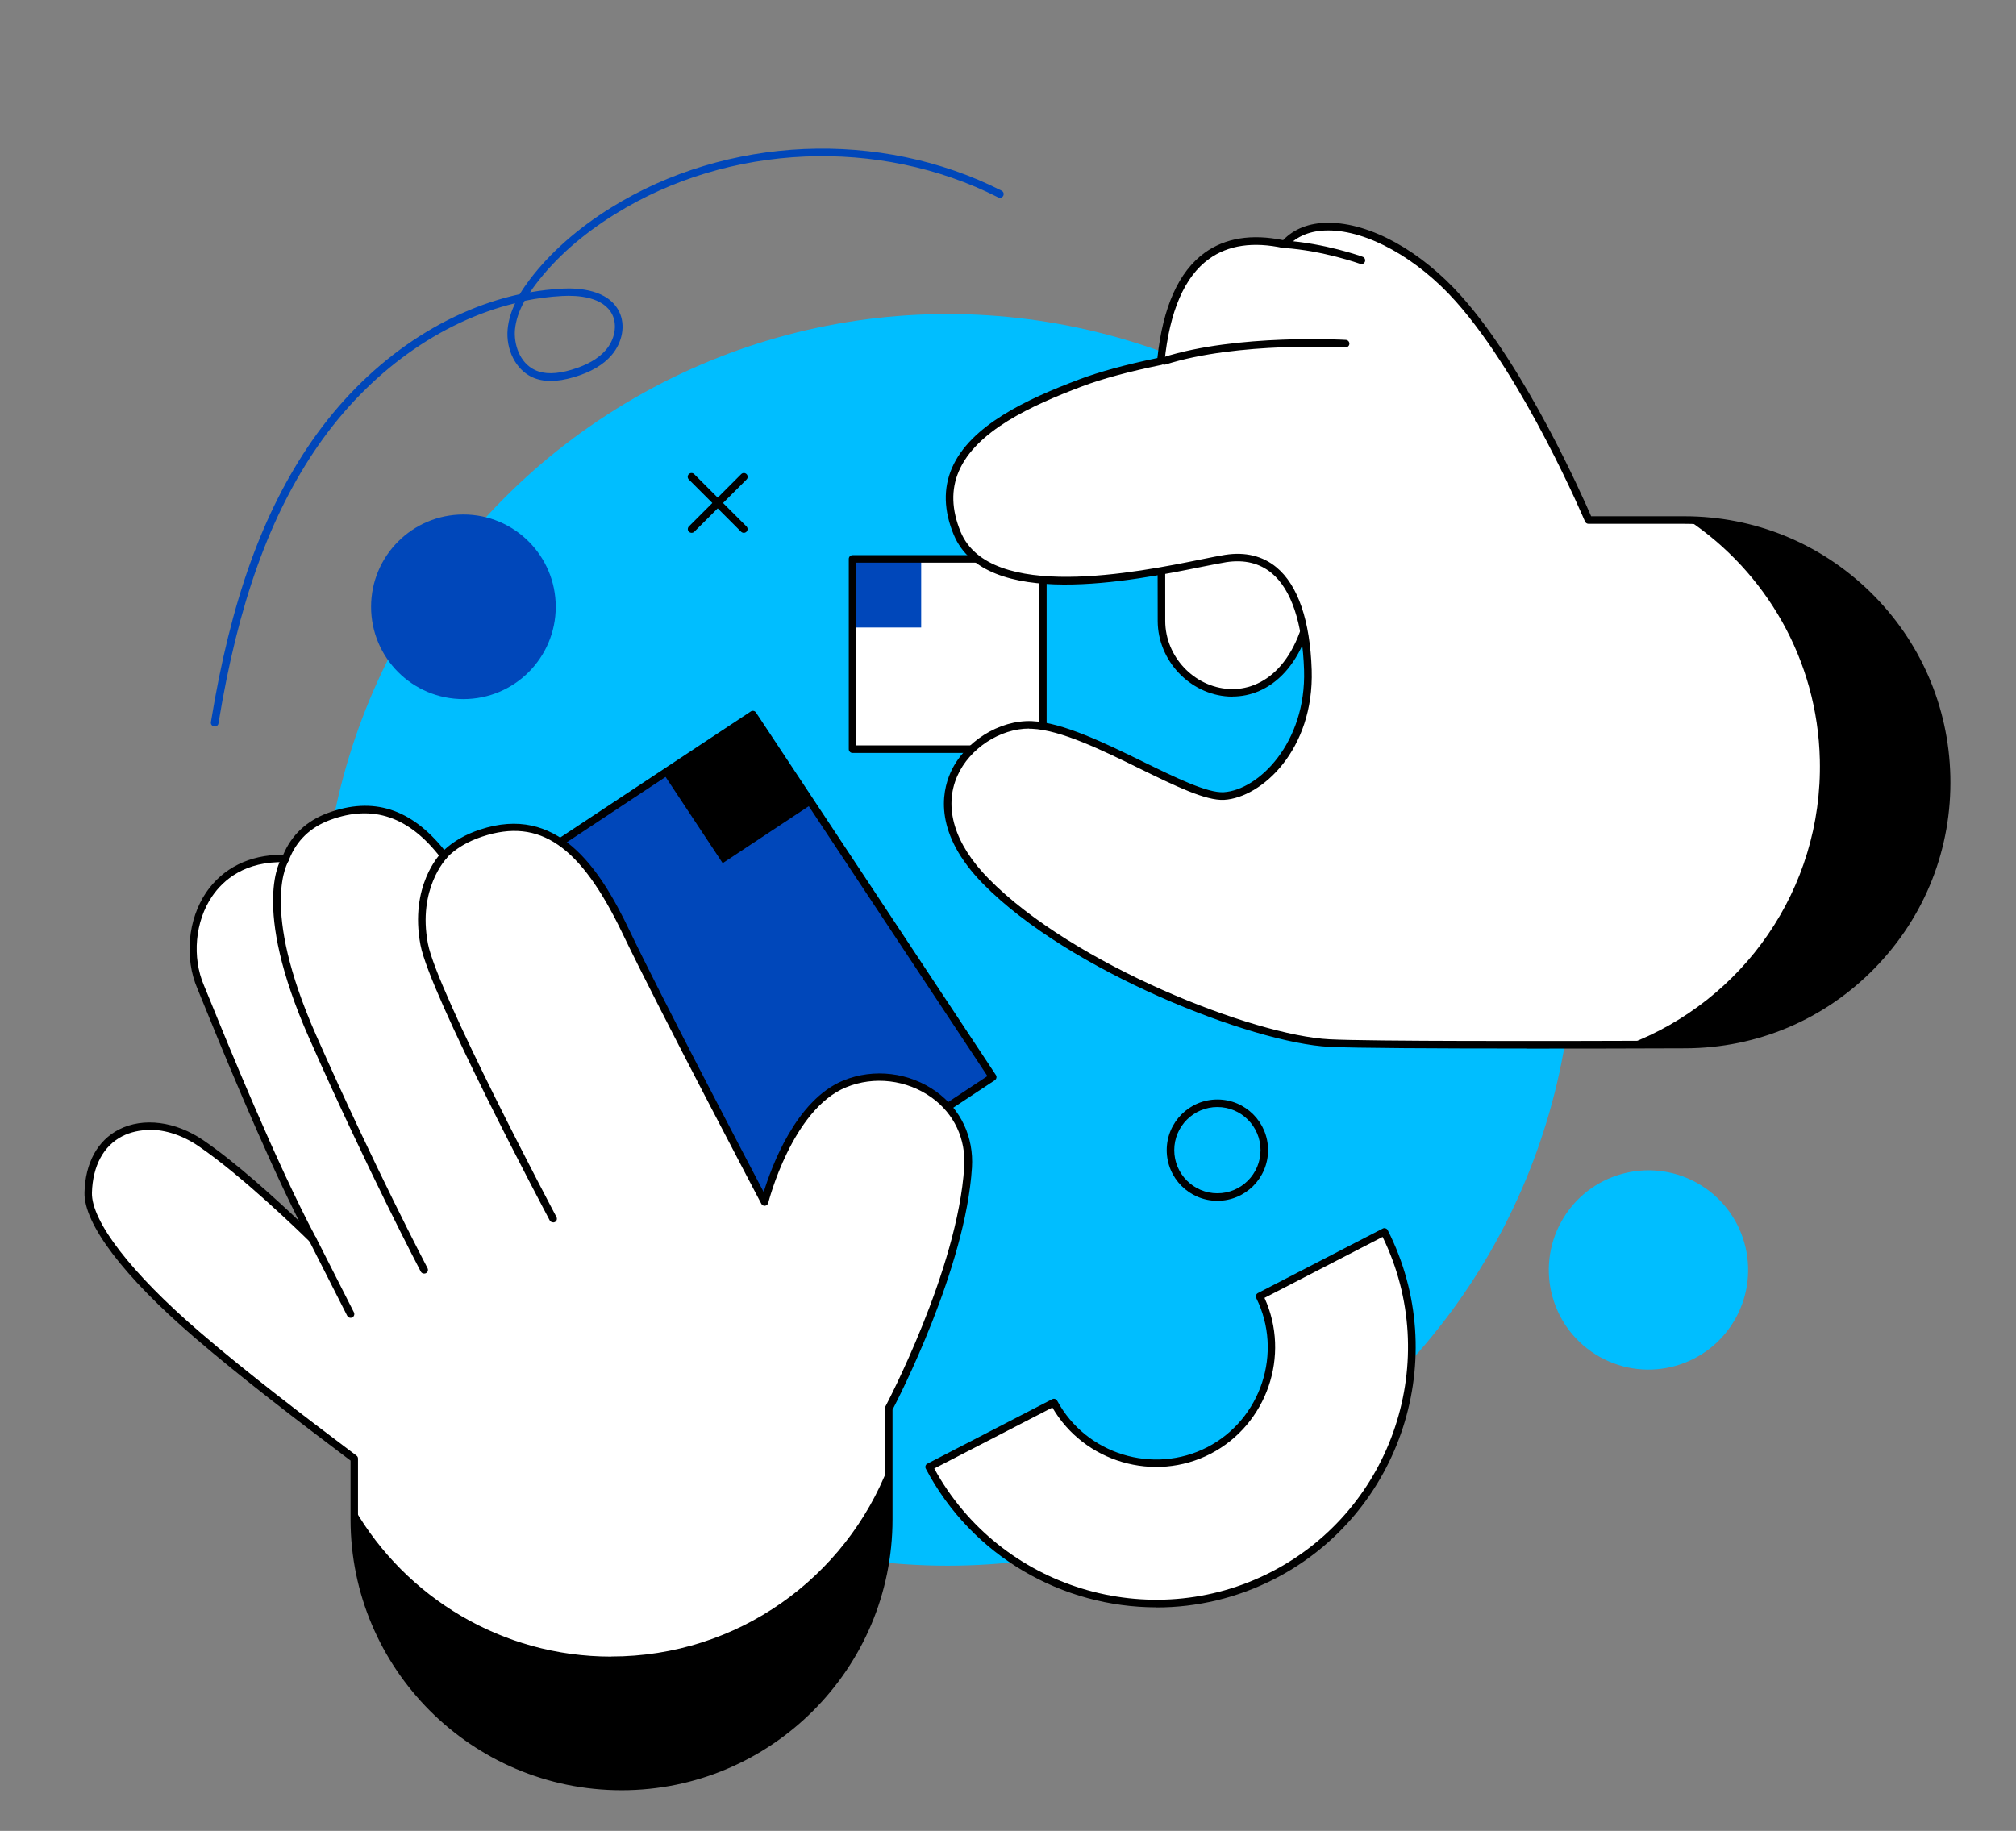
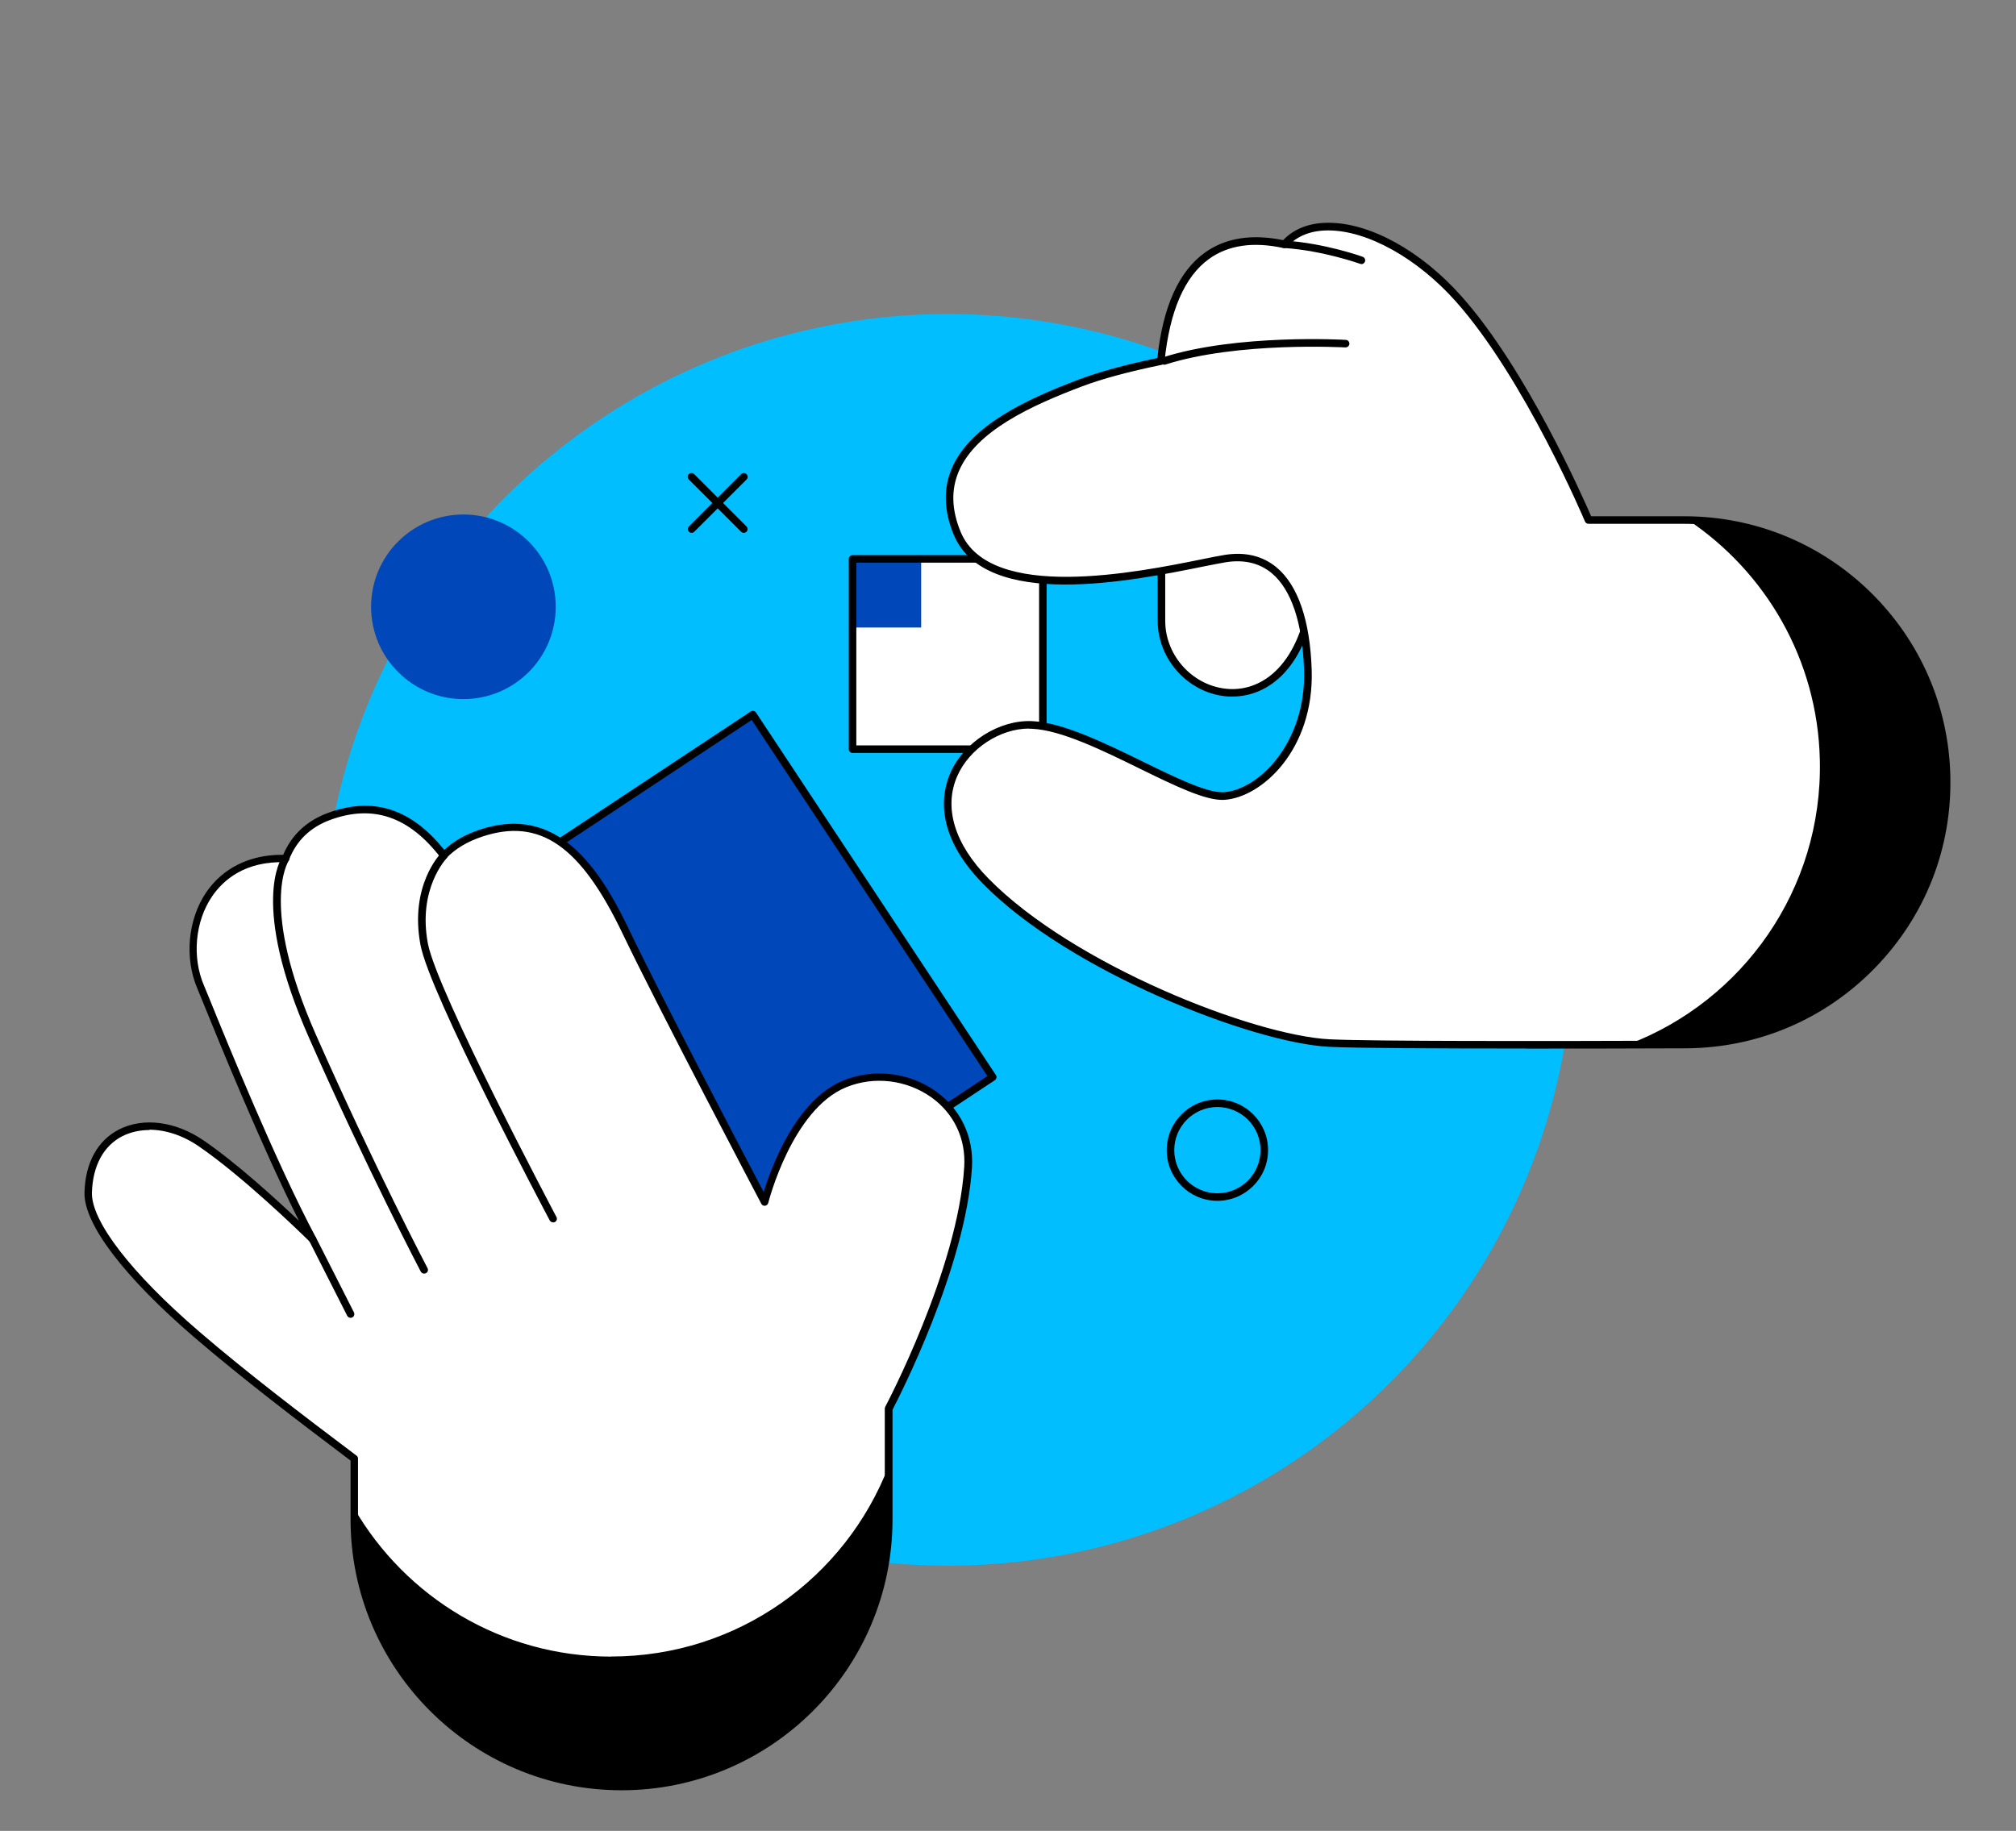
<svg xmlns="http://www.w3.org/2000/svg" id="Layer_1" viewBox="0 0 203.29 184.66">
  <rect x="0" y="0" width="203.29" height="184.66" fill="#808080" stroke="none" />
  <defs>
    <style>.cls-1{fill:#0047ba;}.cls-2{fill:#00beff;}.cls-3{fill:#fff;}</style>
  </defs>
-   <circle class="cls-2" cx="166.23" cy="128.07" r="10.05" transform="translate(-26.62 210.81) rotate(-60.83)" />
  <circle class="cls-2" cx="95.56" cy="94.79" r="63.12" />
  <rect class="cls-1" x="47.82" y="80.54" width="43.84" height="43.84" transform="translate(-44.96 55.5) rotate(-33.5)" />
  <path d="M63.55,133.21c-.12,0-.24-.06-.32-.17l-24.19-36.56c-.06-.08-.08-.19-.06-.29,.02-.1,.08-.19,.16-.24l36.56-24.19c.08-.06,.19-.08,.29-.06,.1,.02,.19,.08,.24,.16l24.19,36.56c.12,.17,.07,.41-.11,.53l-36.56,24.19c-.06,.04-.14,.06-.21,.06Zm-23.67-36.83l23.77,35.92,35.92-23.77-23.77-35.92-35.92,23.77Z" />
-   <rect x="68.99" y="74.17" width="10.81" height="10.81" transform="translate(-31.56 54.27) rotate(-33.5)" />
  <path class="cls-3" d="M85.19,109.32c-5.7,2.33-8.08,11.92-8.08,11.92,0,0-10.28-19.5-13.97-27.21-3.69-7.72-7.82-12.25-14.63-10-1.7,.57-2.91,1.37-3.75,2.26-2.78-3.63-6.44-5.83-11.56-3.94-2.44,.9-3.73,2.55-4.39,4.25-8.2-.27-10.82,7.73-8.56,12.97,.59,1.38,6.63,16.7,11.29,25.43-1.18-1.16-6.88-6.69-11.26-9.68-4.91-3.36-11.19-1.88-11.38,4.95-.09,3.16,4.21,8.52,10.96,14.33,4.98,4.28,10.85,8.74,15.87,12.52v6.12c0,14.88,12.06,26.94,26.94,26.94s26.94-12.06,26.94-26.94v-11.15s7.35-13.77,8.01-24.36c.43-6.85-6.74-10.73-12.44-8.41Z" />
  <path d="M62.67,180.56c-15.07,0-27.32-12.26-27.32-27.32v-5.93c-5.31-4-10.9-8.26-15.74-12.42-7.14-6.14-11.18-11.47-11.09-14.63,.08-2.99,1.32-5.24,3.49-6.35,2.44-1.24,5.69-.82,8.49,1.09,3.3,2.25,7.34,5.94,9.65,8.13-3.79-7.53-8.14-18.25-9.66-21.99-.29-.72-.5-1.22-.58-1.42-1.33-3.09-.97-7,.89-9.73,1.67-2.44,4.37-3.78,7.63-3.78,.04,0,.09,0,.13,0,.85-2.01,2.37-3.43,4.51-4.22,4.54-1.67,8.38-.45,11.73,3.73,.94-.88,2.15-1.57,3.6-2.05,7.77-2.57,11.99,3.71,15.09,10.2,3.21,6.71,11.51,22.53,13.52,26.36,.77-2.51,3.23-9.29,8.04-11.26,3.07-1.25,6.65-.82,9.35,1.12,2.49,1.79,3.8,4.58,3.61,7.66-.63,10.11-7.4,23.25-8.01,24.43v11.06c0,15.07-12.26,27.32-27.32,27.32ZM15.07,113.97c-.98,0-1.91,.21-2.73,.62-1.9,.97-2.99,2.99-3.07,5.69-.08,2.88,3.97,8.13,10.83,14.03,4.87,4.19,10.5,8.47,15.85,12.5,.1,.07,.15,.18,.15,.3v6.12c0,14.65,11.92,26.56,26.56,26.56s26.56-11.92,26.56-26.56v-11.15c0-.06,.02-.12,.04-.18,.07-.14,7.32-13.82,7.97-24.21,.18-2.82-1.02-5.37-3.29-7-2.5-1.79-5.8-2.19-8.62-1.03-5.45,2.23-7.83,11.57-7.85,11.66-.04,.15-.17,.27-.32,.29-.16,.02-.31-.06-.38-.2-.1-.2-10.32-19.59-13.98-27.23-4.25-8.89-8.36-11.73-14.17-9.8-1.5,.5-2.7,1.22-3.6,2.16-.08,.08-.19,.13-.3,.12-.11,0-.21-.06-.28-.15-3.18-4.15-6.82-5.4-11.13-3.82-2.02,.74-3.42,2.1-4.17,4.03-.06,.15-.19,.25-.37,.24-4.07-.13-6.26,1.8-7.38,3.44-1.72,2.52-2.05,6.14-.82,9,.09,.2,.29,.7,.59,1.43,1.66,4.09,6.72,16.53,10.69,23.97,.09,.17,.04,.37-.11,.48-.15,.11-.36,.1-.49-.03-1.1-1.09-6.84-6.65-11.21-9.64-1.6-1.1-3.36-1.67-4.98-1.67Z" />
  <g>
    <rect class="cls-3" x="85.97" y="56.37" width="19.19" height="19.19" />
    <rect class="cls-1" x="85.97" y="56.37" width="6.92" height="6.92" />
    <path d="M105.16,75.94h-19.19c-.21,0-.38-.17-.38-.38v-19.19c0-.21,.17-.38,.38-.38h19.19c.21,0,.38,.17,.38,.38v19.19c0,.21-.17,.38-.38,.38Zm-18.81-.76h18.43v-18.43h-18.43v18.43Z" />
    <g>
      <path class="cls-3" d="M132.46,59.29l-15.35-18.79s-.02,17.33,0,22.16c.03,8.17,13.53,12.24,15.35-3.36Z" />
      <path d="M124.28,70.26c-.13,0-.26,0-.38-.01-3.93-.22-7.14-3.63-7.16-7.6-.02-4.77,0-21.98,0-22.16,0-.16,.1-.3,.25-.36,.15-.05,.32,0,.42,.12l15.35,18.79c.07,.08,.09,.18,.08,.28-.94,8.08-4.97,10.93-8.56,10.93Zm-6.78-28.71c0,3.85-.01,17.01,0,21.09,.01,3.58,2.9,6.65,6.44,6.85,3.32,.19,7.19-2.37,8.13-10.09l-14.57-17.84Z" />
      <path class="cls-3" d="M196.28,78.27c-.33-14.36-12.07-25.83-26.44-25.83h-9.66s-6.02-14.36-13.1-22.31c-6.12-6.87-14.25-9.29-17.57-5.5-5.1-1.12-11.3,.07-12.46,11.78-2.84,.58-5.78,1.31-8.08,2.19-6.62,2.5-15.98,6.66-12.45,15.16,3.53,8.5,22.76,3.22,27.06,2.55,5.3-.82,8.06,3.61,8.3,11.24,.24,7.64-4.76,12.48-8.47,12.71-3.71,.23-13.67-6.94-19.36-7.17-5.69-.23-13.16,7.09-4.64,15.78,8.52,8.69,26.88,15.93,34.64,16.32,4.01,.2,20.7,.19,35.87,.14,14.81-.05,26.69-12.26,26.35-27.07Z" />
      <path d="M183.51,76.64c.3,13.07-7.81,24.35-19.35,28.71,1.93,0,3.86-.01,5.77-.02,14.81-.05,26.69-12.26,26.35-27.07-.33-14.24-11.88-25.64-26.08-25.83,7.84,5.24,13.08,14.09,13.31,24.2Z" />
      <path d="M153.91,105.75c-9.16,0-17.25-.04-19.87-.17-7.77-.39-26.25-7.62-34.9-16.43-4.96-5.05-4.19-9.19-3.3-11.21,1.38-3.11,4.91-5.35,8.23-5.21,3.08,.13,7.38,2.23,11.18,4.09,3.34,1.63,6.49,3.17,8.14,3.08,3.54-.22,8.34-5.01,8.11-12.32-.15-4.74-1.28-8.13-3.27-9.78-1.22-1.01-2.76-1.38-4.59-1.1-.55,.09-1.35,.25-2.36,.45-7.12,1.44-21.92,4.45-25.11-3.23-1-2.41-1.06-4.67-.18-6.71,1.86-4.31,7.54-6.95,12.85-8.95,1.99-.75,4.64-1.48,7.87-2.15,.55-5.15,2.15-8.72,4.76-10.61,2.07-1.5,4.74-1.93,7.92-1.28,1.09-1.14,2.64-1.75,4.53-1.75h.05c4.2,0,9.34,2.84,13.41,7.42,6.55,7.35,12.25,20.29,13.07,22.18h9.4c7.05,0,13.71,2.71,18.75,7.64,5.04,4.93,7.91,11.52,8.07,18.57,.17,7.27-2.53,14.13-7.6,19.34-5.07,5.21-11.86,8.09-19.13,8.11-5.14,.02-10.76,.03-16.02,.03Zm-50.13-32.27c-2.94,0-6.02,2.01-7.24,4.77-1.41,3.18-.3,6.87,3.15,10.37,8.53,8.69,26.74,15.82,34.39,16.2,4.11,.21,21.77,.19,35.85,.14,7.06-.02,13.66-2.82,18.59-7.88,4.93-5.06,7.55-11.73,7.38-18.79-.33-14.04-12.02-25.46-26.06-25.46h-9.66c-.15,0-.29-.09-.35-.23-.06-.14-6.08-14.39-13.03-22.2-3.88-4.36-8.92-7.16-12.85-7.16-.01,0-.03,0-.04,0-1.75,0-3.17,.58-4.11,1.66-.09,.1-.23,.15-.37,.12-3.05-.67-5.59-.3-7.52,1.1-2.47,1.79-3.97,5.27-4.48,10.35-.02,.17-.14,.3-.3,.33-3.31,.68-6.01,1.41-8.02,2.17-5.16,1.95-10.67,4.49-12.42,8.55-.8,1.85-.74,3.9,.18,6.12,2.95,7.1,17.88,4.07,24.26,2.78,1.02-.21,1.83-.37,2.4-.46,2.05-.32,3.8,.11,5.19,1.26,2.17,1.8,3.39,5.38,3.55,10.35,.25,8.07-5.06,12.87-8.82,13.1-1.85,.11-4.94-1.4-8.52-3.15-3.73-1.83-7.95-3.9-10.88-4.02-.09,0-.17,0-.26,0Z" />
      <path d="M117.38,36.78c-.16,0-.31-.1-.36-.26-.06-.2,.05-.41,.25-.48,7.48-2.39,18.33-1.77,18.44-1.76,.21,.01,.37,.19,.36,.4-.01,.21-.19,.36-.4,.36-.11,0-10.81-.61-18.16,1.73-.04,.01-.08,.02-.12,.02Z" />
      <path d="M137.29,26.63s-.09,0-.13-.02c-.04-.01-3.74-1.34-7.68-1.6-.21-.01-.37-.19-.35-.4,.01-.21,.19-.37,.4-.35,4.04,.27,7.73,1.58,7.88,1.64,.2,.07,.3,.29,.23,.49-.06,.15-.2,.25-.36,.25Z" />
    </g>
  </g>
  <circle class="cls-1" cx="46.73" cy="61.2" r="9.31" />
  <path d="M61.64,167.08c-11.06,0-20.72-6-25.91-14.92v1.08c0,14.88,12.06,26.94,26.94,26.94s26.94-12.06,26.94-26.94v-5.39c-4.32,11.24-15.21,19.22-27.98,19.22Z" />
-   <path d="M35.35,132.91c-.14,0-.27-.08-.34-.21l-3.82-7.53c-.1-.19-.02-.42,.17-.51,.19-.09,.42-.02,.51,.17l3.82,7.53c.09,.19,.02,.42-.17,.51-.06,.03-.11,.04-.17,.04Z" />
+   <path d="M35.35,132.91c-.14,0-.27-.08-.34-.21l-3.82-7.53c-.1-.19-.02-.42,.17-.51,.19-.09,.42-.02,.51,.17l3.82,7.53c.09,.19,.02,.42-.17,.51-.06,.03-.11,.04-.17,.04" />
  <path d="M42.77,128.45c-.14,0-.27-.07-.34-.2-.05-.1-5.38-10.25-11.26-23.56-5.97-13.49-2.82-18.12-2.68-18.31,.12-.17,.36-.21,.53-.09,.17,.12,.21,.36,.09,.53-.05,.07-2.98,4.59,2.76,17.57,5.87,13.28,11.19,23.41,11.24,23.51,.1,.19,.03,.42-.16,.51-.06,.03-.12,.04-.18,.04Z" />
  <path d="M55.77,123.28c-.14,0-.27-.07-.34-.2-.49-.93-12.1-22.82-13.03-27.78-1.12-5.95,1.96-9.14,2.09-9.27,.15-.15,.39-.15,.54,0,.15,.15,.15,.39,0,.54-.04,.05-2.93,3.07-1.88,8.6,.92,4.85,12.84,27.34,12.96,27.57,.1,.19,.03,.42-.16,.51-.06,.03-.12,.04-.18,.04Z" />
-   <path class="cls-3" d="M127.01,130.74c2.82,5.7,.56,12.62-5.11,15.55-5.67,2.93-12.62,.76-15.63-4.83l-12.58,6.5c6.6,12.54,22.1,17.43,34.71,10.91,12.61-6.52,17.59-21.98,11.19-34.62l-12.58,6.5Z" />
-   <path d="M116.62,162.11c-9.44,0-18.58-5.1-23.26-13.98-.05-.09-.06-.19-.03-.29,.03-.1,.1-.18,.19-.22l12.58-6.5c.18-.1,.41-.02,.51,.16,2.9,5.39,9.69,7.48,15.13,4.68,5.44-2.81,7.65-9.56,4.94-15.04-.09-.19-.02-.41,.17-.51l12.58-6.5c.09-.05,.19-.06,.29-.02,.1,.03,.18,.1,.22,.19,6.48,12.79,1.39,28.55-11.35,35.13-3.82,1.97-7.92,2.91-11.96,2.91Zm-22.41-14c6.59,12.07,21.76,16.74,34.02,10.41,12.26-6.33,17.22-21.41,11.19-33.77l-11.91,6.15c2.64,5.79,.26,12.77-5.43,15.72-5.69,2.94-12.77,.84-15.96-4.66l-11.91,6.15Z" />
  <g>
    <path d="M75,53.74c-.1,0-.19-.04-.27-.11l-5.27-5.27c-.15-.15-.15-.39,0-.54,.15-.15,.39-.15,.54,0l5.27,5.27c.15,.15,.15,.39,0,.54-.07,.07-.17,.11-.27,.11Z" />
    <path d="M69.74,53.74c-.1,0-.19-.04-.27-.11-.15-.15-.15-.39,0-.54l5.27-5.27c.15-.15,.39-.15,.54,0,.15,.15,.15,.39,0,.54l-5.27,5.27c-.07,.07-.17,.11-.27,.11Z" />
  </g>
  <path d="M122.76,121.11c-2.82,0-5.11-2.29-5.11-5.11s2.29-5.11,5.11-5.11,5.11,2.29,5.11,5.11-2.29,5.11-5.11,5.11Zm0-9.46c-2.4,0-4.35,1.95-4.35,4.35s1.95,4.35,4.35,4.35,4.35-1.95,4.35-4.35-1.95-4.35-4.35-4.35Z" />
-   <path class="cls-1" d="M21.64,73.26s-.04,0-.06,0c-.21-.03-.35-.23-.31-.44,1.98-12.18,5.22-21.19,10.19-28.36,5.38-7.75,12.98-13.06,20.95-14.79,.34-.56,.69-1.06,1.01-1.48,2.05-2.7,4.81-5.14,8.2-7.25,11.67-7.26,27.13-7.93,39.38-1.71,.19,.1,.26,.32,.17,.51-.09,.19-.32,.26-.51,.17-12.02-6.1-27.18-5.45-38.63,1.68-3.32,2.06-6.01,4.44-8,7.07-.21,.28-.41,.55-.58,.82,1.07-.19,2.15-.31,3.22-.37,1.69-.09,4.68,.1,5.77,2.33,.65,1.33,.34,3.08-.76,4.37-.85,.99-2.09,1.72-3.81,2.23-1.73,.51-3.12,.51-4.23-.01-1.63-.77-2.64-2.76-2.45-4.84,.09-.94,.38-1.82,.76-2.61-7.54,1.83-14.72,6.95-19.85,14.33-4.9,7.07-8.1,15.98-10.07,28.05-.03,.19-.19,.32-.37,.32ZM52.9,30.34c-.57,1.02-.88,1.97-.97,2.89-.13,1.45,.44,3.35,2.02,4.09,.94,.44,2.14,.43,3.69-.03,1.57-.47,2.7-1.12,3.45-1.99,.9-1.04,1.17-2.5,.66-3.55-.89-1.84-3.54-1.98-5.04-1.9-1.27,.07-2.54,.23-3.8,.49Z" />
</svg>